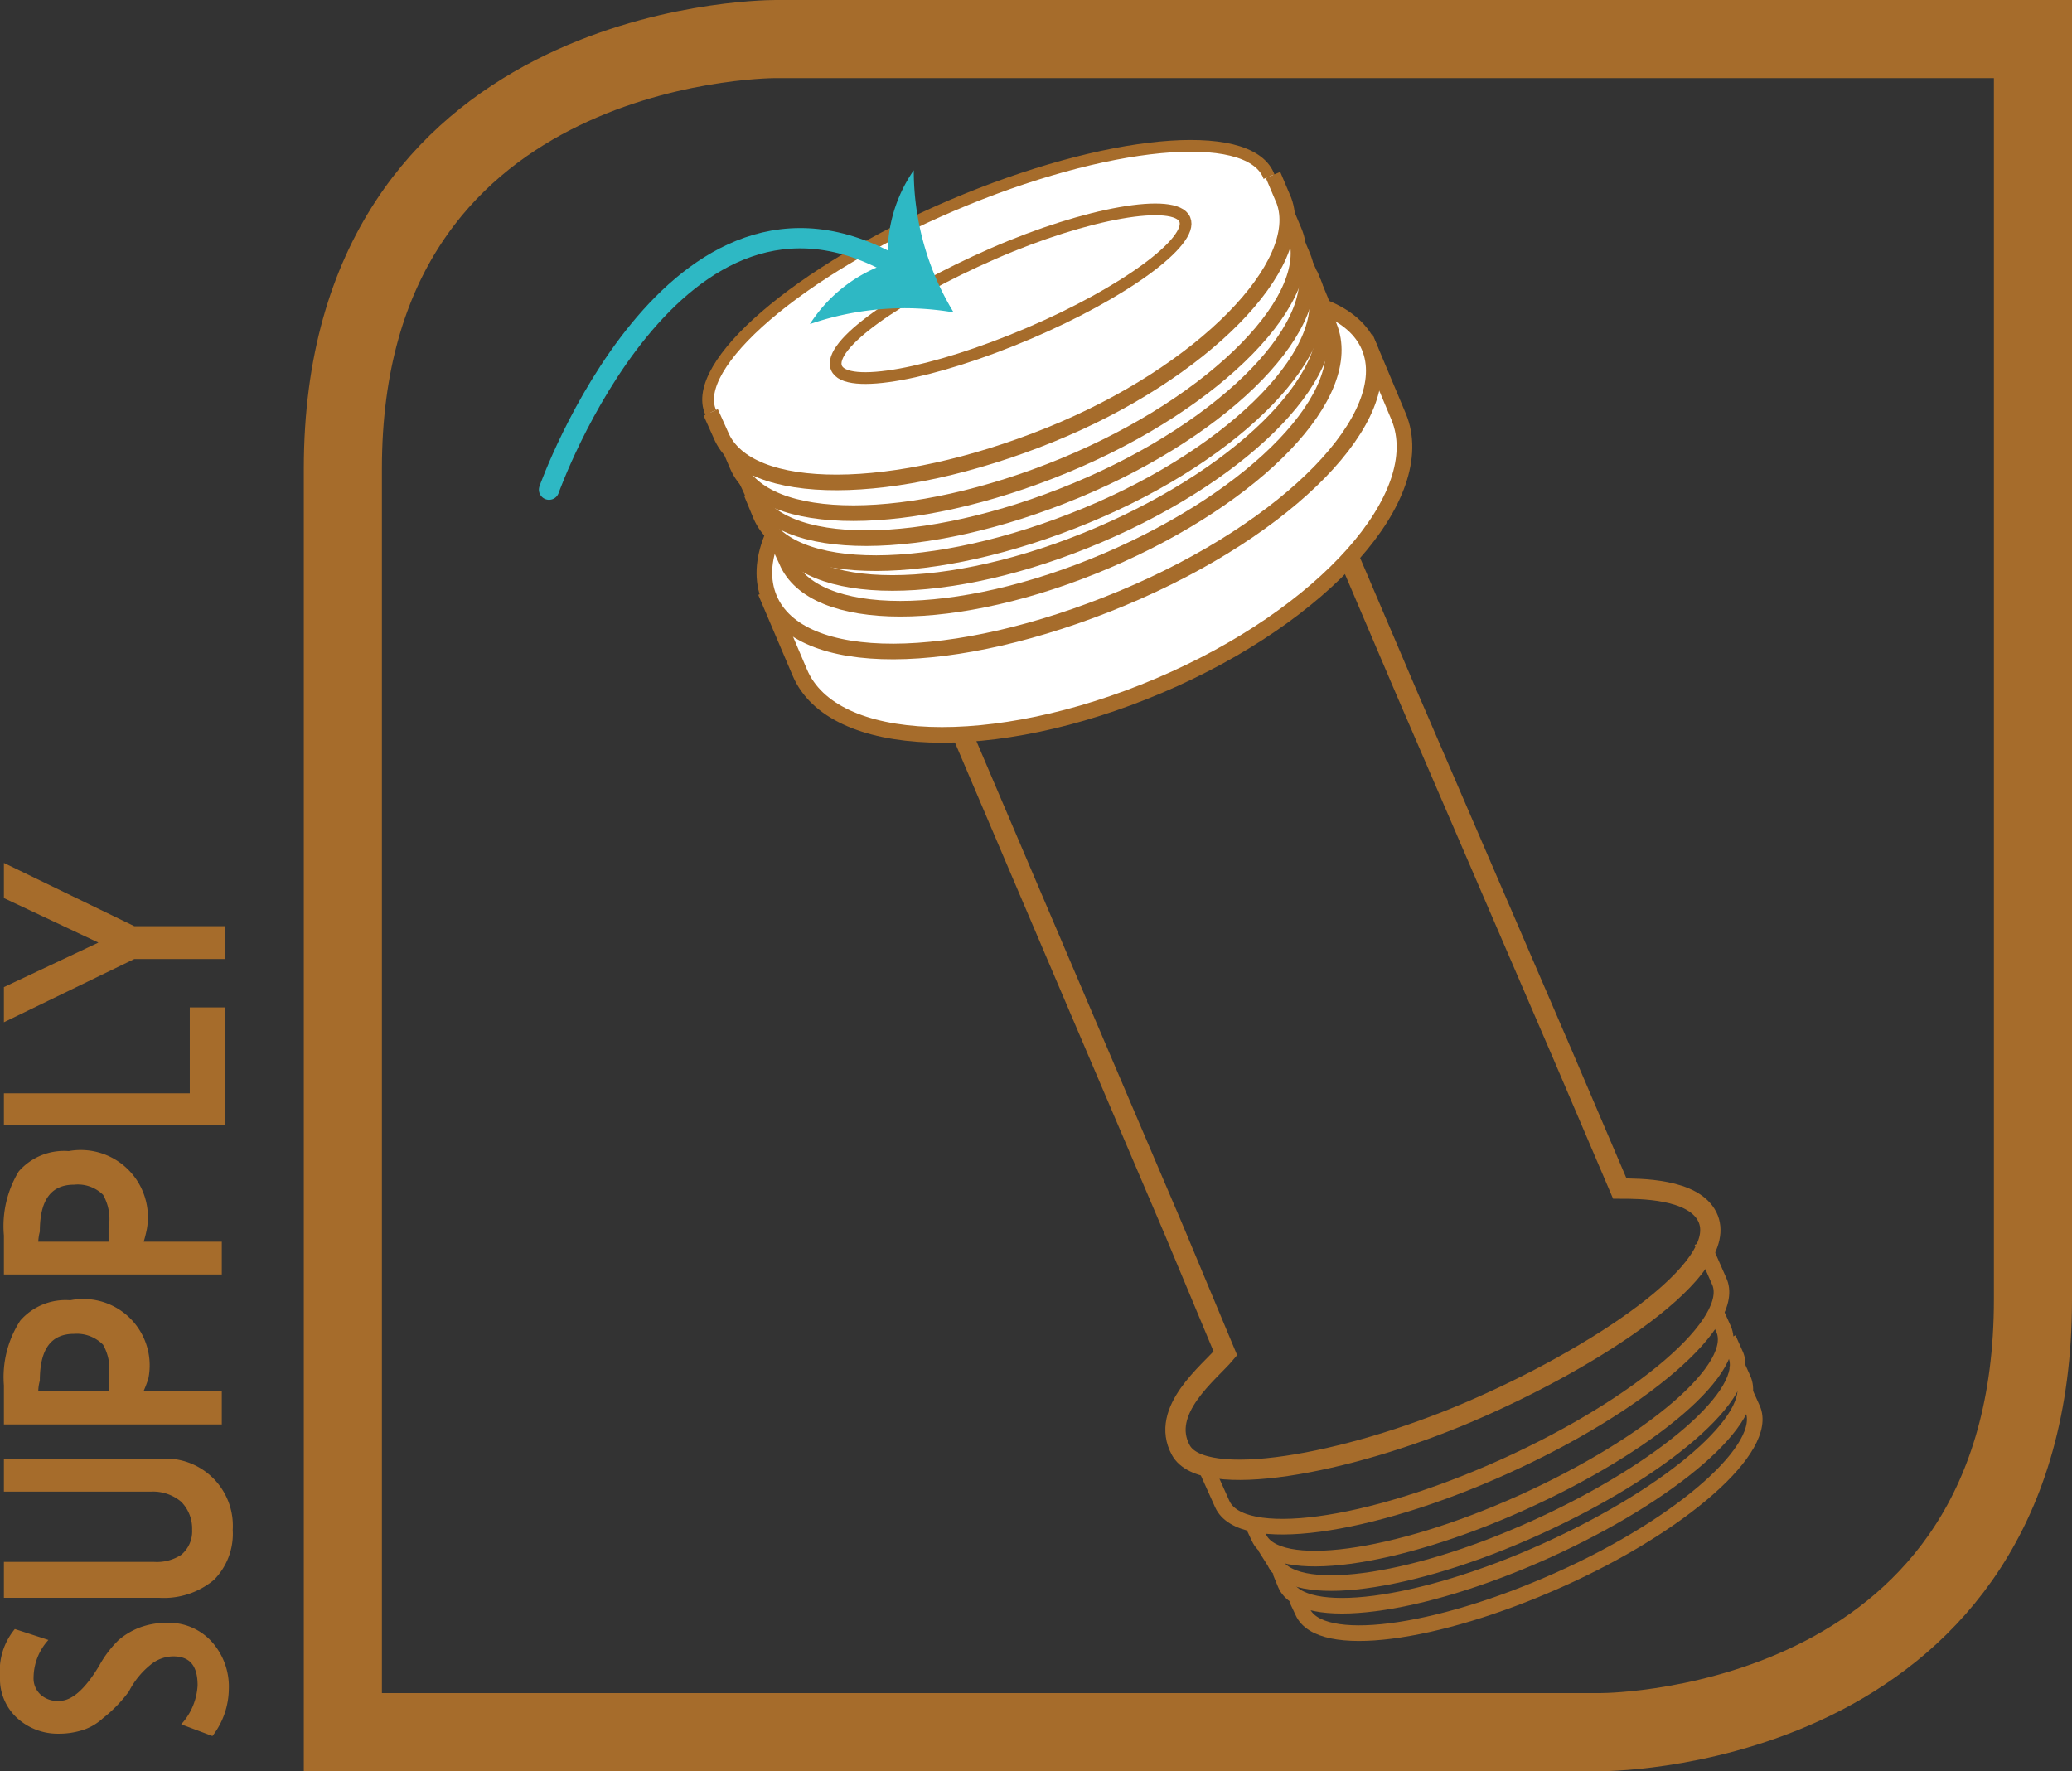
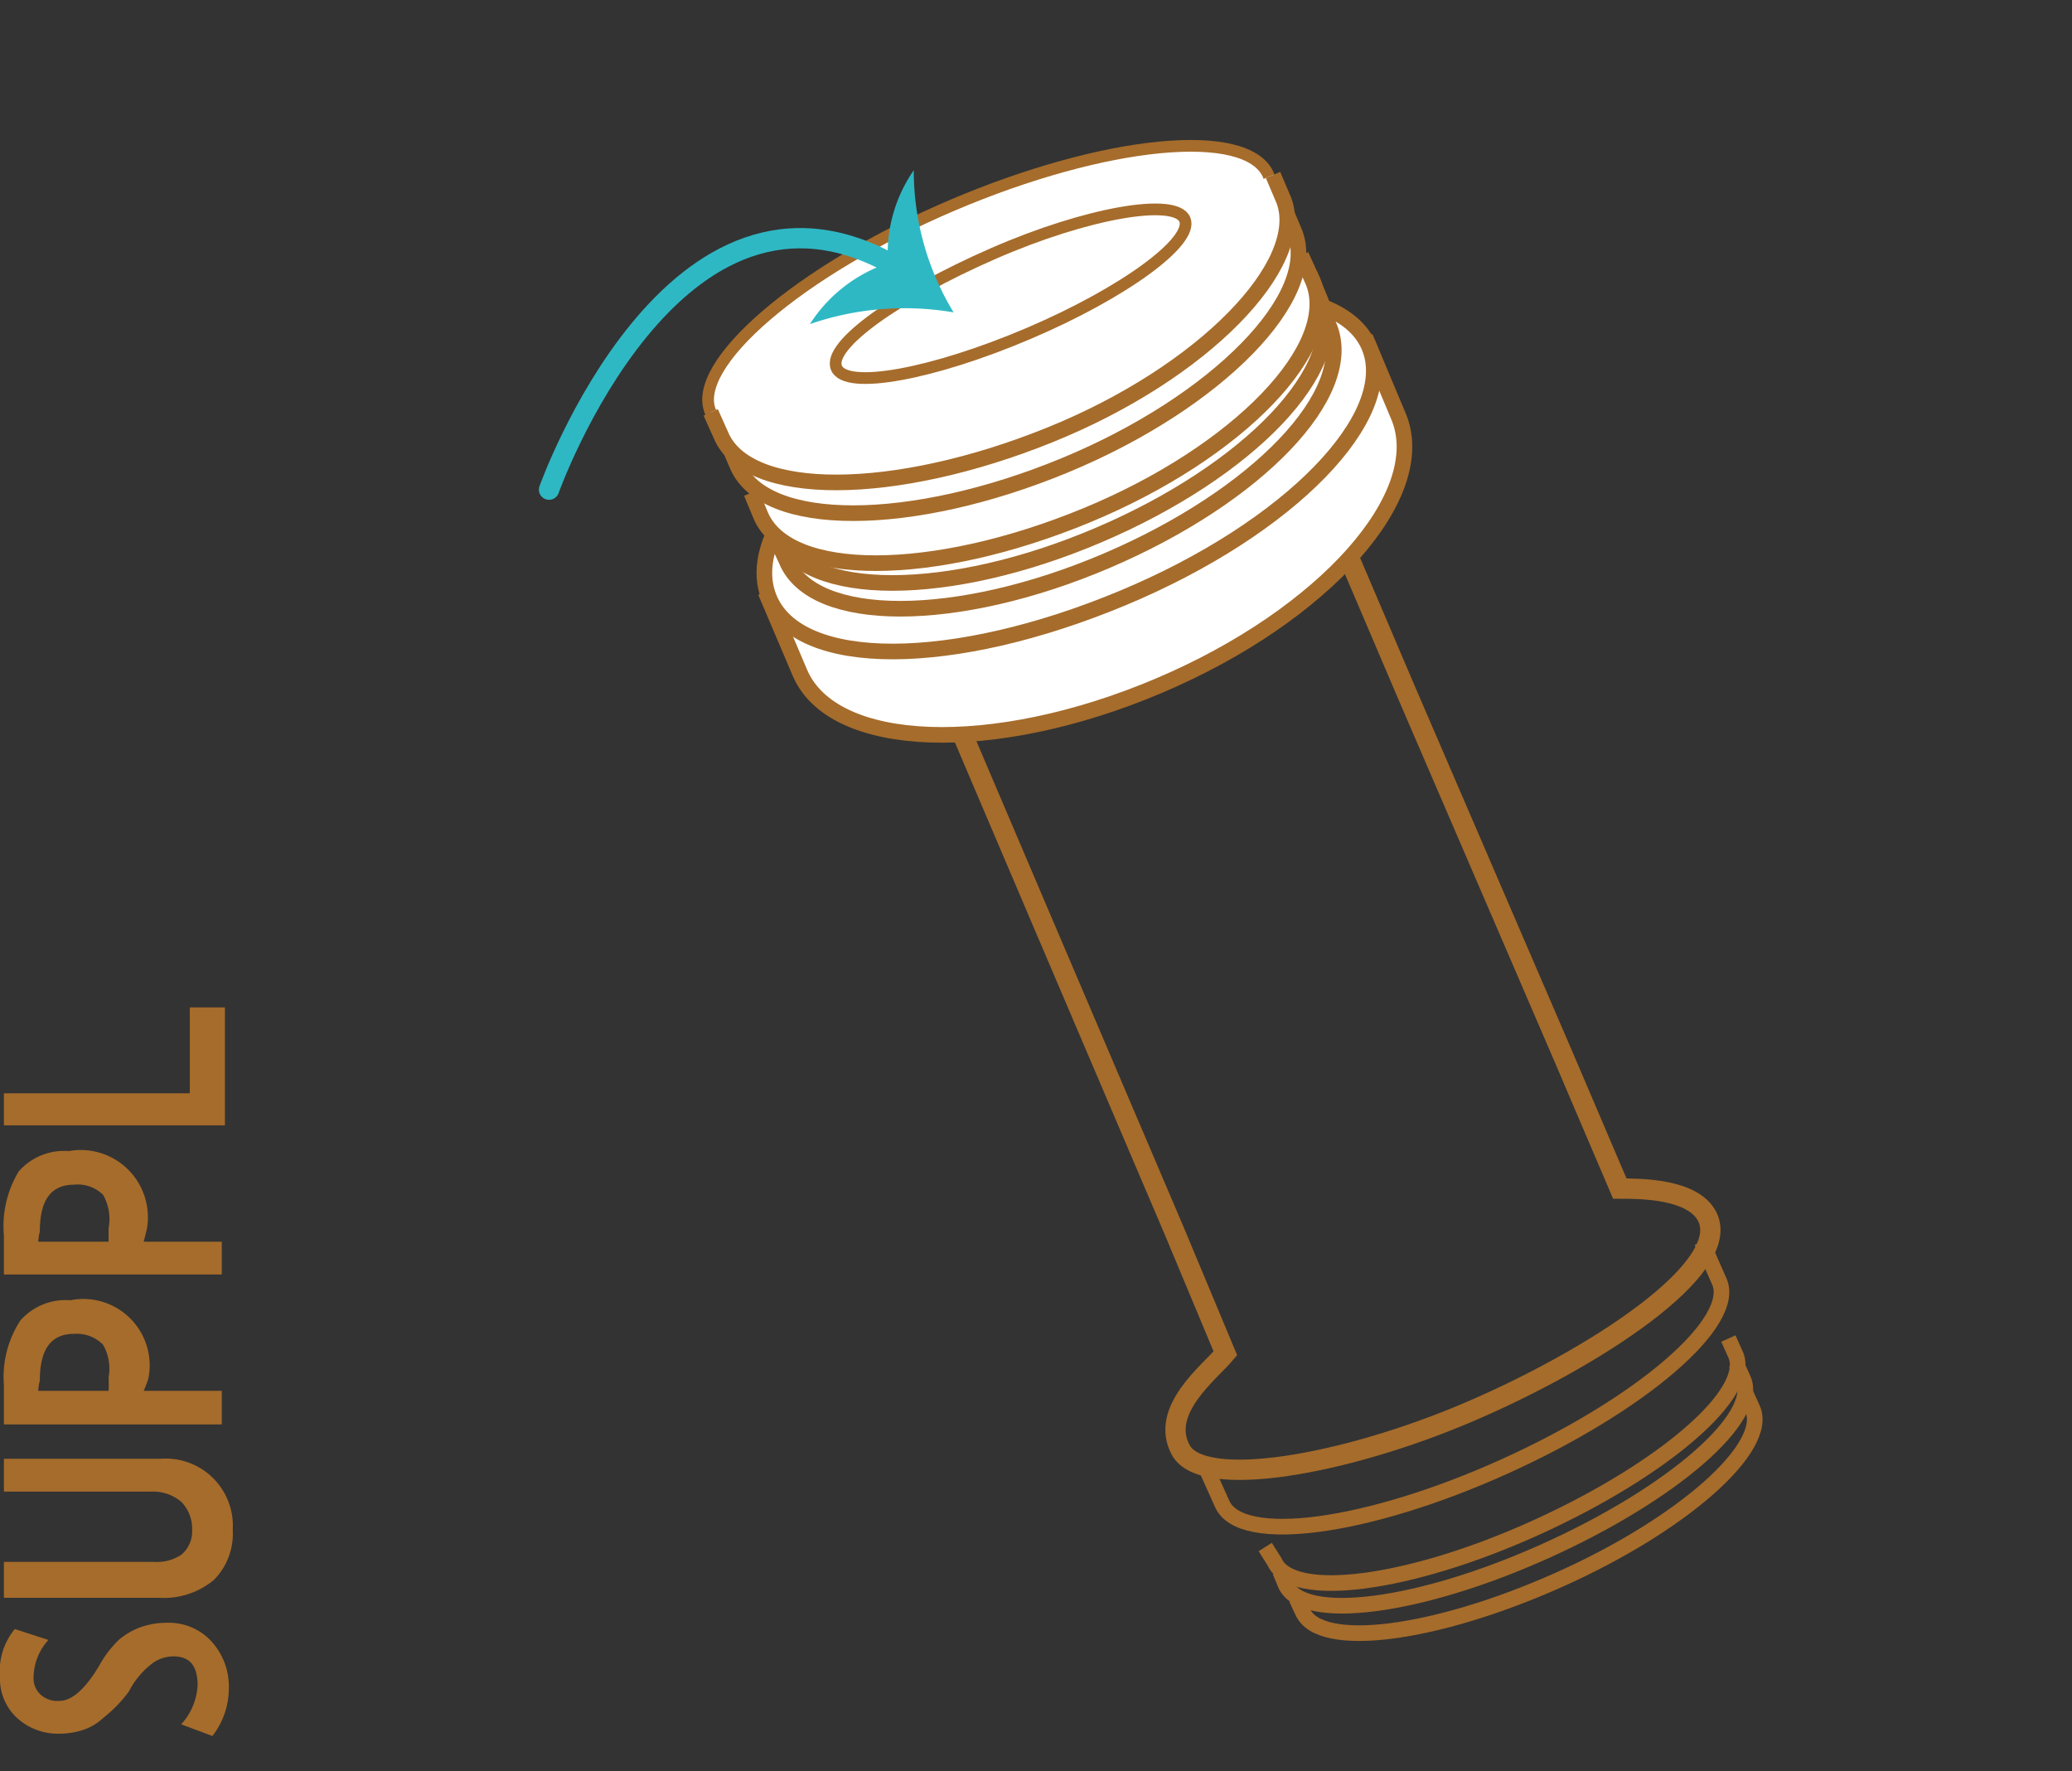
<svg xmlns="http://www.w3.org/2000/svg" id="Calque_1" data-name="Calque 1" viewBox="0 0 26.53 22.68">
  <rect x="0" y="0" width="26.53" height="22.68" fill="#333333" stroke="none" />
  <defs>
    <style>.cls-1,.cls-3,.cls-4,.cls-8{fill:none;}.cls-1,.cls-3,.cls-4,.cls-6,.cls-7{stroke:#a66c2b;}.cls-2{fill:#a66c2b;}.cls-3,.cls-6{stroke-width:0.2px;}.cls-4,.cls-8{stroke-width:0.26px;}.cls-5,.cls-6,.cls-7{fill:#fff;}.cls-7{stroke-width:0.15px;}.cls-8{stroke:#2eb8c4;stroke-linecap:round;}.cls-9{fill:#2eb8c4;}</style>
  </defs>
-   <path class="cls-1" d="M10.61.5C10.39.5,5.07.58,5.07,6V22.18H21.18c.22,0,5.53-.09,5.53-5.54V.5Z" transform="translate(-0.68)" />
  <path class="cls-2" d="M3.4,22.23,3,22.08a.8.8,0,0,0,.21-.5c0-.25-.1-.37-.31-.37a.46.46,0,0,0-.27.09,1.06,1.06,0,0,0-.3.36A1.76,1.76,0,0,1,2,22a.7.7,0,0,1-.25.15,1,1,0,0,1-.32.05A.77.77,0,0,1,.9,22a.68.68,0,0,1-.22-.53.84.84,0,0,1,.19-.61L1.3,21a.72.72,0,0,0-.19.48.28.28,0,0,0,.09.22.32.32,0,0,0,.24.08q.24,0,.51-.45A1.38,1.38,0,0,1,2.2,21a.92.92,0,0,1,.27-.16,1,1,0,0,1,.35-.06.74.74,0,0,1,.56.23.86.86,0,0,1,.23.62A1,1,0,0,1,3.4,22.23Z" transform="translate(-0.68)" />
  <path class="cls-2" d="M.73,20.46V20H2.65A.57.57,0,0,0,3,19.91a.39.39,0,0,0,.14-.32A.49.49,0,0,0,3,19.23a.56.56,0,0,0-.38-.13H.73v-.42h2a.86.86,0,0,1,.93.91.84.84,0,0,1-.24.64,1,1,0,0,1-.7.23Z" transform="translate(-0.68)" />
  <path class="cls-2" d="M2.52,17.81h1v.43H.73c0-.29,0-.45,0-.5a1.33,1.33,0,0,1,.21-.83.77.77,0,0,1,.64-.26.85.85,0,0,1,1,1A1.42,1.42,0,0,1,2.52,17.81Zm-1.35,0h.9a1.49,1.49,0,0,0,0-.17A.62.62,0,0,0,2,17.22a.47.47,0,0,0-.37-.14c-.3,0-.44.2-.44.6A.53.53,0,0,0,1.17,17.81Z" transform="translate(-0.68)" />
-   <path class="cls-2" d="M2.52,15.9h1v.42H.73c0-.28,0-.45,0-.5A1.35,1.35,0,0,1,.92,15a.77.77,0,0,1,.64-.26.86.86,0,0,1,1,1A1.56,1.56,0,0,1,2.52,15.9Zm-1.35,0h.9c0-.08,0-.13,0-.17A.63.63,0,0,0,2,15.3a.46.46,0,0,0-.37-.13c-.3,0-.44.2-.44.6A.62.62,0,0,0,1.17,15.9Z" transform="translate(-0.68)" />
+   <path class="cls-2" d="M2.52,15.9h1v.42H.73c0-.28,0-.45,0-.5A1.35,1.35,0,0,1,.92,15a.77.77,0,0,1,.64-.26.86.86,0,0,1,1,1Zm-1.35,0h.9c0-.08,0-.13,0-.17A.63.63,0,0,0,2,15.3a.46.46,0,0,0-.37-.13c-.3,0-.44.2-.44.6A.62.62,0,0,0,1.17,15.9Z" transform="translate(-0.68)" />
  <path class="cls-2" d="M3.56,14.41H.73V14H3.11V12.9h.45Z" transform="translate(-0.68)" />
-   <path class="cls-2" d="M2.4,11.86H3.56v.42H2.4l-1.67.81v-.45l1.21-.57L.73,11.5v-.45Z" transform="translate(-0.68)" />
  <path class="cls-3" d="M16.11,18.77l.22.49c.24.53,1.86.31,3.61-.48s3-1.86,2.75-2.38l-.22-.5" transform="translate(-0.68)" />
  <path class="cls-4" d="M13.85,11.39,12.44,8.08l5-2.14,1.25,2.93,2,4.64.73,1.71c.26,0,.94,0,1.12.36.33.66-1.46,1.82-3.05,2.5s-3.41,1-3.69.49.37-1,.57-1.24l-.66-1.58Z" transform="translate(-0.68)" />
  <path class="cls-5" d="M10.52,7.67l.35.83c.37.88,2.39.86,4.51,0s3.54-2.35,3.17-3.23l-.35-.82Z" transform="translate(-0.68)" />
  <path class="cls-6" d="M10.52,7.67l.4.94c.42,1,2.48,1.07,4.6.17S19,6.34,18.59,5.34l-.39-.93Z" transform="translate(-0.68)" />
  <path class="cls-5" d="M18.21,4.44c.37.88-1,2.32-3.16,3.22s-4.14.92-4.52,0,1-2.32,3.16-3.22,4.15-.92,4.52,0" transform="translate(-0.68)" />
  <path class="cls-3" d="M18.21,4.44c.37.88-1,2.32-3.16,3.22s-4.14.92-4.52,0,1-2.32,3.16-3.22S17.84,3.56,18.21,4.44Z" transform="translate(-0.68)" />
  <path class="cls-7" d="M16.92,2.24c.26.62-1.12,1.81-3.09,2.64s-3.78,1-4.05.4,1.12-1.81,3.09-2.65S16.65,1.62,16.92,2.24Z" transform="translate(-0.68)" />
-   <path class="cls-3" d="M16.72,19.52l.08.17c.22.49,1.73.29,3.37-.45S23,17.5,22.74,17l-.09-.2" transform="translate(-0.68)" />
  <path class="cls-3" d="M16.88,19.81,17,20c.22.49,1.72.3,3.35-.44s2.78-1.73,2.55-2.22l-.09-.2" transform="translate(-0.68)" />
  <path class="cls-3" d="M17.07,20.12l.07.17c.22.49,1.71.3,3.33-.43s2.75-1.71,2.53-2.2l-.09-.2" transform="translate(-0.68)" />
  <path class="cls-3" d="M17.28,20.47l.08.17c.22.49,1.69.3,3.28-.41s2.7-1.7,2.48-2.19l-.09-.2" transform="translate(-0.68)" />
  <path class="cls-6" d="M10.62,6.9l.13.28c.34.82,2.18.82,4.1,0s3.2-2.14,2.85-3l-.14-.34" transform="translate(-0.68)" />
  <path class="cls-6" d="M10.52,6.57l.12.28c.35.82,2.19.82,4.11,0s3.19-2.14,2.84-3l-.14-.34" transform="translate(-0.68)" />
  <path class="cls-6" d="M10.3,6.31l.12.29c.35.82,2.21.81,4.17,0s3.25-2.17,2.9-3l-.15-.33" transform="translate(-0.68)" />
-   <path class="cls-6" d="M10.17,6l.13.28c.34.82,2.21.81,4.16,0s3.25-2.16,2.9-3l-.14-.33" transform="translate(-0.68)" />
  <path class="cls-6" d="M10,5.68l.12.28c.35.82,2.23.81,4.19,0s3.29-2.18,2.94-3l-.14-.33" transform="translate(-0.68)" />
  <path class="cls-6" d="M9.78,5.28l.13.29c.34.82,2.23.8,4.21,0s3.3-2.19,3-3l-.14-.33" transform="translate(-0.68)" />
  <path class="cls-7" d="M15.85,2.81c.12.28-.78.94-2,1.46s-2.34.73-2.46.44.79-.93,2-1.46S15.73,2.53,15.85,2.81Z" transform="translate(-0.68)" />
  <path class="cls-8" d="M7.71,6.27s1.6-4.5,4.44-2.86" transform="translate(-0.68)" />
  <path class="cls-9" d="M12.05,3.37a1.87,1.87,0,0,1,.33-1.19A3.49,3.49,0,0,0,12.89,4a3.72,3.72,0,0,0-1.84.15A1.91,1.91,0,0,1,12.05,3.37Z" transform="translate(-0.68)" />
</svg>